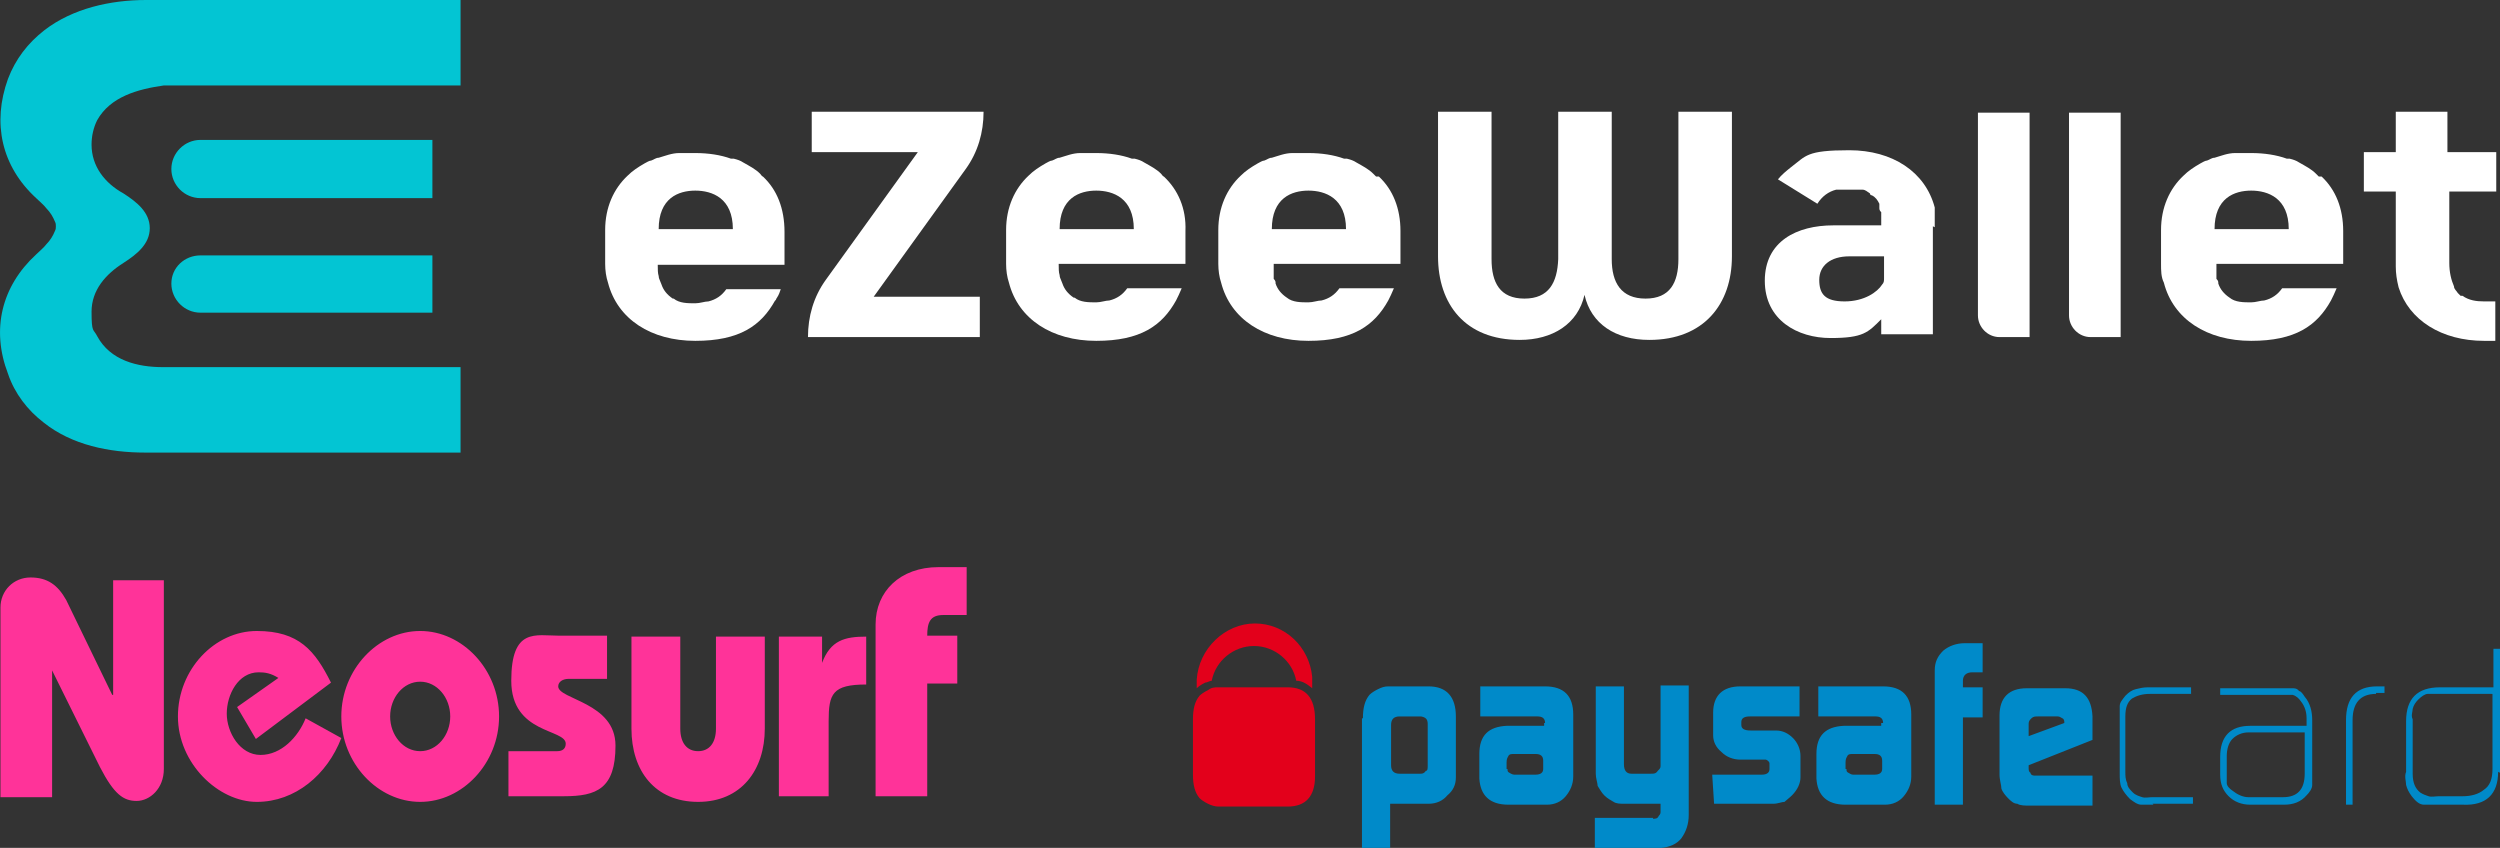
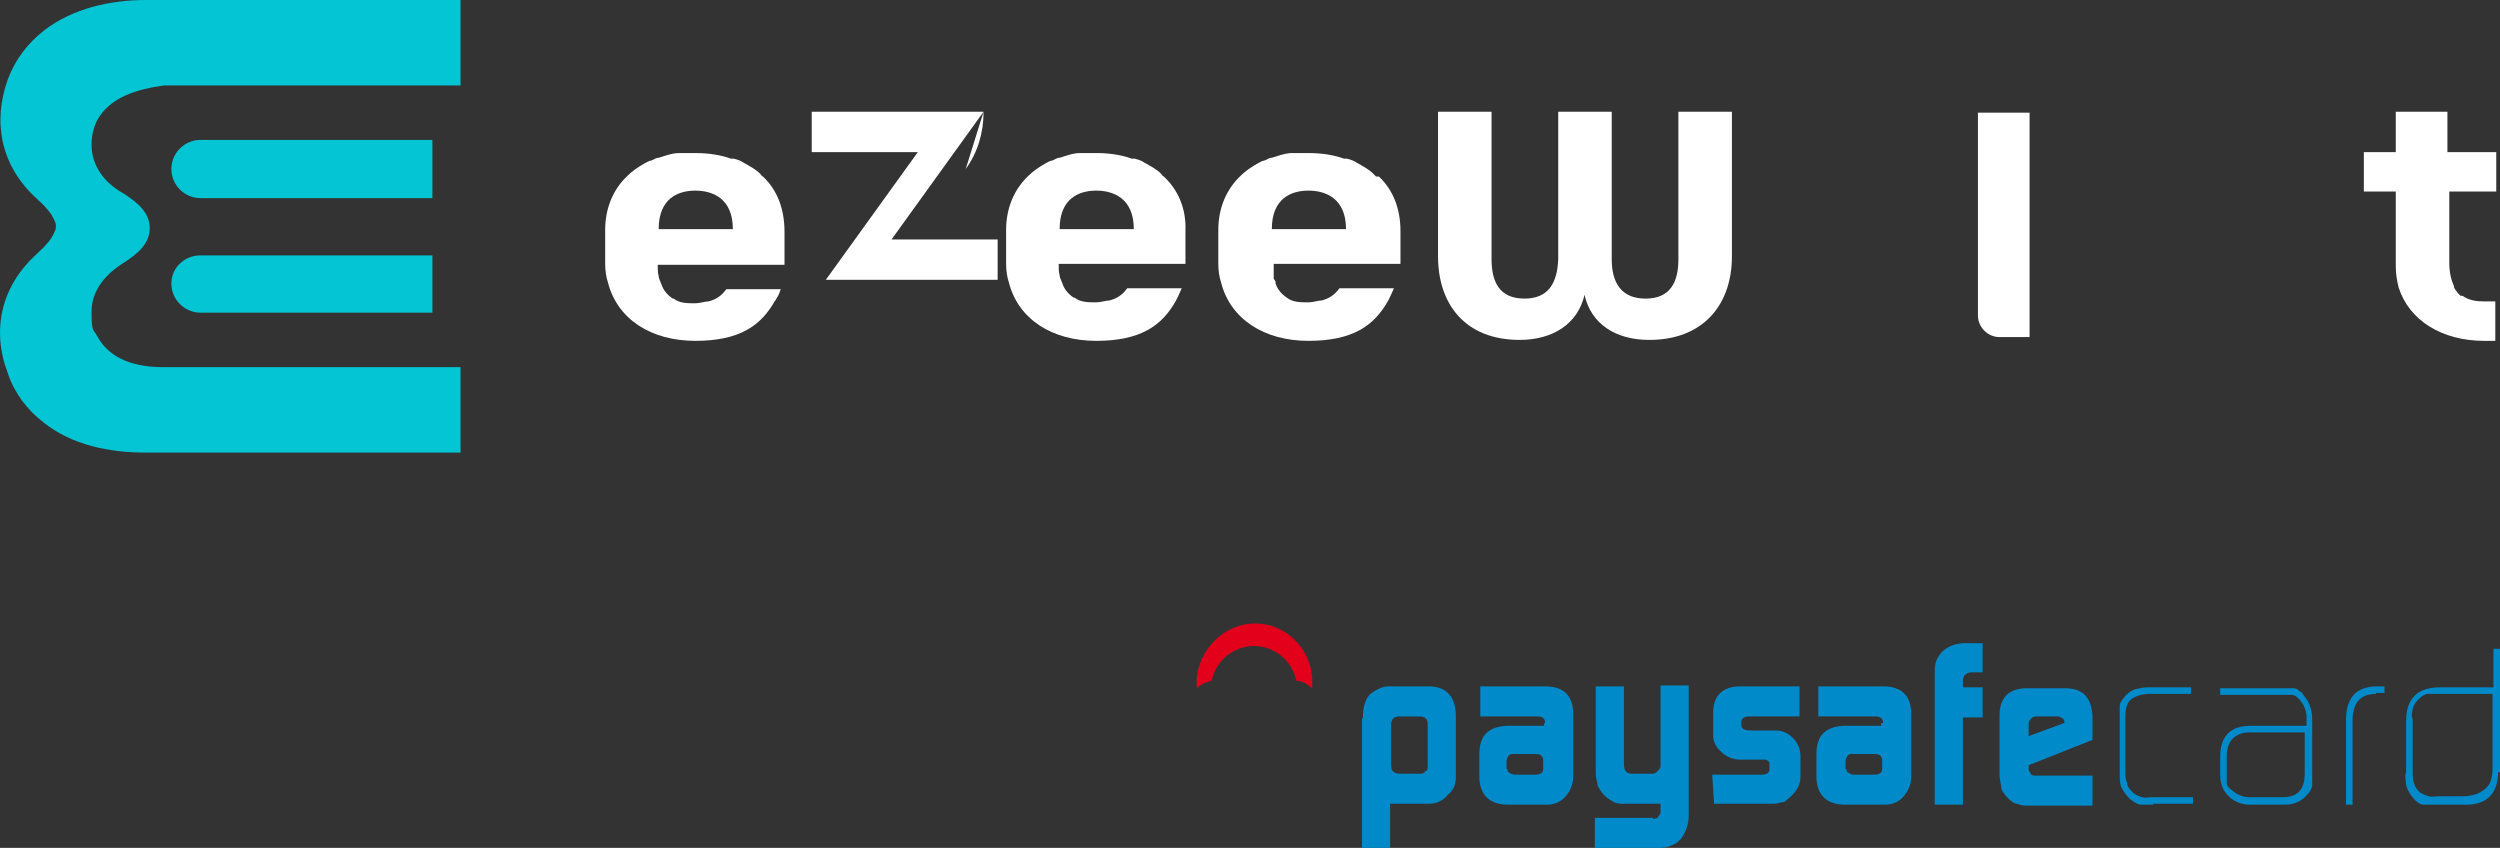
<svg xmlns="http://www.w3.org/2000/svg" id="Layer_2" data-name="Layer 2" viewBox="0 0 266.25 90.3">
  <rect x="0" y="0" width="266.25" height="90.3" fill="#333333" stroke="none" />
  <defs>
    <style>
      .cls-1 {
        fill: #e3001b;
      }

      .cls-1, .cls-2, .cls-3, .cls-4, .cls-5 {
        stroke-width: 0px;
      }

      .cls-2 {
        fill: #fff;
      }

      .cls-3 {
        fill: #f39;
      }

      .cls-4 {
        fill: #03c5d3;
      }

      .cls-5 {
        fill: #008ac9;
      }
    </style>
  </defs>
  <g id="_Слой_1" data-name=" Слой 1">
    <g>
      <g>
        <path class="cls-2" d="M175.65,36.2c-3.6,0-6.2-1.7-6.9-4.8-.7,3.1-3.4,4.8-6.9,4.8-5.8,0-8.7-3.8-8.7-8.9v-15.4h5.7v15.7c0,2.5.9,4.2,3.5,4.2s3.5-1.7,3.6-4.2v-15.7h5.7v15.7c0,2.5,1,4.2,3.6,4.2s3.5-1.7,3.5-4.2v-15.7h5.7v15.4c0,5.1-3,8.9-8.8,8.9" />
-         <path class="cls-2" d="M102.85,18c1.3-1.8,1.9-3.9,1.9-6.1h-18.3v4.3h11.3l-9.8,13.6c-1.3,1.8-1.9,3.9-1.9,6.1h18.3v-4.3h-11.3l9.8-13.6Z" />
+         <path class="cls-2" d="M102.85,18c1.3-1.8,1.9-3.9,1.9-6.1h-18.3v4.3h11.3l-9.8,13.6h18.3v-4.3h-11.3l9.8-13.6Z" />
        <path class="cls-2" d="M260.85,20.3v7.7c0,1,.2,1.8.5,2.5h0c0,.3.3.5.4.7,0,0,.2.2.3.3h.2c.7.5,1.5.6,2.3.6h1.2v4.2h-1.2c-4.5,0-8-2.2-9.1-5.7h0c-.2-.8-.3-1.5-.3-2.2v-.4h0v-7.6h-3.4v-4.2h3.4v-4.3h5.5v4.3h5.2v4.2h-5.1v-.2h0l.1.1Z" />
        <path class="cls-2" d="M112.85,24.4c0-3.3,2.1-4.1,3.9-4.1s4,.8,4,4.1h-7.9ZM123.95,18.8c-.1,0-.2-.2-.3-.3-.5-.5-1.1-.8-1.8-1.2-.3-.2-.6-.3-1-.4h-.3c-1.1-.4-2.4-.6-3.8-.6s-.7,0-1.1,0h-.6c-.8,0-1.5.3-2.2.5h0c-.3,0-.5.2-.8.3-.2,0-.5.2-.7.3-.7.4-1.3.8-1.8,1.3-1.5,1.4-2.4,3.4-2.4,5.8v3.6c0,.7.1,1.4.3,2h0c1,3.9,4.6,6.2,9.3,6.2s7-1.6,8.5-4.3h0c.2-.4.4-.8.6-1.3h-5.8c-.5.7-1.1,1.1-1.9,1.3-.4,0-.9.2-1.4.2-.8,0-1.7,0-2.3-.5h-.1c-.6-.4-1-.9-1.2-1.5-.1-.2-.1-.3-.2-.5,0,0-.1-.2-.1-.4-.1-.3-.1-.7-.1-1.2h13.5v-3.5c.1-2.4-.8-4.4-2.3-5.8" />
-         <path class="cls-2" d="M200.65,29.6c0,.3,0,.5-.2.7-.5.8-1.9,1.8-4,1.8s-2.7-.8-2.7-2.3,1.2-2.5,3.2-2.5h3.7v2.3M206.05,24.2v-2.1h0c-1-3.8-4.5-6.1-9.1-6.1s-4.6.6-6.2,1.8c-.5.4-1,.8-1.4,1.3l4.2,2.6c.5-.8,1.2-1.3,2-1.5h2.8c.3,0,.5.2.8.4h0s0,.2.2.2c.4.2.6.5.8.9v.4c0,.2,0,.3.2.5v.6h0v.8h-5.1c-3.9,0-7.3,1.7-7.3,5.9s3.5,6.1,7,6.1,4-.6,5.4-2v1.6h5.5v-11.5" />
        <path class="cls-2" d="M70.15,24.4c0-3.3,2.1-4.1,3.9-4.1s4,.8,4,4.1h-7.9ZM81.25,18.8c-.1,0-.2-.2-.3-.3-.5-.5-1.1-.8-1.8-1.2-.3-.2-.6-.3-1-.4h-.3c-1.1-.4-2.4-.6-3.8-.6s-.7,0-1.1,0h-.6c-.8,0-1.5.3-2.2.5h0c-.3,0-.5.2-.8.3-.2,0-.5.2-.7.3-.7.4-1.3.8-1.8,1.3-1.5,1.4-2.4,3.4-2.4,5.8v3.6c0,.7.1,1.4.3,2h0c1,3.9,4.6,6.2,9.3,6.2s7-1.6,8.5-4.3h0c.1,0,.1-.2.2-.3.2-.3.3-.6.4-.9h-5.8c-.5.7-1.1,1.1-1.9,1.3-.4,0-.9.2-1.4.2-.8,0-1.7,0-2.3-.5h-.1c-.6-.4-1-.9-1.2-1.5-.1-.2-.1-.3-.2-.5,0,0-.1-.2-.1-.4-.1-.3-.1-.7-.1-1.2h13.5v-3.5c0-2.5-.8-4.5-2.3-5.9" />
        <path class="cls-2" d="M135.45,24.4c0-3.3,2.1-4.1,3.9-4.1s4,.8,4,4.1h-7.9ZM146.55,18.8s-.2-.2-.3-.3c-.5-.5-1.1-.8-1.8-1.2-.3-.2-.6-.3-1-.4h-.3c-1.1-.4-2.4-.6-3.8-.6s-.7,0-1.1,0h-.6c-.8,0-1.5.3-2.2.5h0c-.3,0-.5.2-.8.3-.2,0-.5.2-.7.3-.7.4-1.3.8-1.8,1.3-1.5,1.4-2.4,3.4-2.4,5.8v3.6c0,.7.1,1.4.3,2h0c1,3.9,4.6,6.2,9.3,6.2s7-1.6,8.5-4.3h0c.2-.4.4-.8.6-1.3h-5.8c-.5.7-1.1,1.1-1.9,1.3-.4,0-.9.2-1.4.2-.8,0-1.7,0-2.3-.5h0c-.6-.4-1-.9-1.2-1.5,0-.2,0-.3-.2-.5v-1.6h13.5v-3.5c0-2.4-.8-4.4-2.3-5.8" />
-         <path class="cls-2" d="M235.85,24.4c0-3.3,2.1-4.1,3.9-4.1s4,.8,4,4.1h-7.9ZM246.95,18.8s-.2-.2-.3-.3c-.5-.5-1.1-.8-1.8-1.2-.3-.2-.6-.3-1-.4h-.3c-1.1-.4-2.4-.6-3.8-.6s-.7,0-1.1,0h-.6c-.8,0-1.5.3-2.2.5h0c-.3,0-.5.2-.8.3-.2,0-.5.2-.7.3-.7.4-1.3.8-1.8,1.3-1.5,1.4-2.4,3.4-2.4,5.8v3.6c0,.7,0,1.4.3,2h0c1,3.9,4.6,6.2,9.3,6.2s7-1.6,8.5-4.3h0c.2-.4.4-.8.6-1.3h-5.8c-.5.7-1.1,1.1-1.9,1.3-.4,0-.9.2-1.4.2-.8,0-1.7,0-2.3-.5h0c-.6-.4-1-.9-1.2-1.5,0-.2,0-.3-.2-.5v-1.6h13.5v-3.5c0-2.4-.8-4.4-2.3-5.8" />
        <path class="cls-2" d="M212.95,35.9h3.2V12h-5.5v21.6c0,1.2,1,2.3,2.3,2.3" />
-         <path class="cls-2" d="M222.65,35.9h3.2V12h-5.5v21.6c0,1.2,1,2.3,2.3,2.3" />
        <path class="cls-4" d="M18.25,30.2c0,1.7,1.4,3.1,3.1,3.1h24.7v-6.1h-24.7c-1.7,0-3.1,1.3-3.1,3" />
        <path class="cls-4" d="M46.05,14.9h-24.7c-1.7,0-3.1,1.4-3.1,3.1s1.4,3.1,3.1,3.1h24.7v-6.2Z" />
        <path class="cls-4" d="M10.35,12.8c-.4.8-.6,1.7-.6,2.6,0,2.3,1.4,4.1,3.4,5.2,1.4.9,2.8,2,2.8,3.7s-1.4,2.8-2.8,3.7c-1.9,1.2-3.4,2.9-3.4,5.2s.2,1.8.6,2.6c1.4,2.6,4.3,3.3,7,3.3h31.7v9.1H15.45c-3.8,0-7.8-.8-10.8-3.2-1.7-1.3-3.1-3.1-3.8-5.2-1.8-4.7-.7-9.3,3-12.7.4-.4.8-.7,1.1-1.1.4-.4.7-.9.9-1.4.1-.2.1-.3.1-.5s0-.3-.1-.5c-.2-.5-.5-1-.9-1.4-.3-.4-.7-.7-1.1-1.1C.15,17.7-.85,13.1.85,8.4c.8-2.1,2.1-3.8,3.9-5.2C7.75.9,11.75,0,15.55,0h33.5v9.1h-31.6c-2.8.4-5.7,1.2-7.1,3.7" />
      </g>
-       <path class="cls-3" d="M.05,85v-20.3c0-1.8,1.4-3.2,3.2-3.2s2.9.8,3.8,2.4l4.9,10.1h.1v-12.2h5.4v20.1c0,2.1-1.5,3.4-2.9,3.4s-2.4-.7-3.9-3.6l-5.1-10.3h0v13.5H.05v.1ZM27.25,78.7l-2-3.4,4.4-3.1c-.8-.5-1.4-.6-2.1-.6-2.2,0-3.4,2.4-3.4,4.4s1.4,4.4,3.6,4.4,4-1.9,4.8-3.9l3.8,2.1c-1.5,3.9-4.9,6.8-9,6.8s-8.4-4.1-8.4-9.1,3.9-9.1,8.4-9.1,6.2,2.1,7.9,5.5l-8,6h0ZM41.55,76.3c0-2,1.4-3.7,3.2-3.7s3.2,1.7,3.2,3.7-1.4,3.7-3.2,3.7-3.2-1.7-3.2-3.7h0ZM36.35,76.3c0,5,3.9,9.1,8.4,9.1s8.4-4.1,8.4-9.1-3.9-9.1-8.4-9.1-8.4,4.1-8.4,9.1ZM54.25,80h5.1c.6,0,.9-.3.9-.8,0-1.6-5.8-1-5.8-6.7s2.6-4.8,5.1-4.8h5.1v4.6h-4.1c-.6,0-1.1.3-1.1.8,0,1.4,6.1,1.7,6.1,6.3s-2,5.4-5.5,5.4h-5.9v-4.8h.1,0ZM72.45,77.6c0,1.5.7,2.4,1.9,2.4s1.9-.9,1.9-2.4v-9.8h5.2v9.8c0,4.4-2.5,7.8-7.1,7.8s-7.1-3.3-7.1-7.8v-9.8h5.2v9.8h0ZM87.55,70.6h0c.9-2.4,2.4-2.8,4.7-2.8v5.1c-3.6,0-4,1-4,3.9v8h-5.3v-17h4.6v2.8h0ZM93.25,84.8v-18.3c0-3.5,2.6-6.1,6.7-6.1h3v5.1h-2.5c-1.4,0-1.7.8-1.7,2.2h3.2v5.1h-3.2v12h-5.5Z" />
      <g>
        <path class="cls-5" d="M152.05,77.1c0-.5-.2-.7-.7-.8h-2.3c-.6,0-.9.3-.9.9v4.3c0,.6.3.9.9.9h2.2c.2,0,.4,0,.6-.3.2,0,.2-.3.2-.5v-4.5h0ZM145.15,76.5c0-1.1.2-1.9.7-2.5.2-.2.5-.4.9-.6s.7-.3,1.1-.3h4.3c1.9,0,2.9,1.1,2.9,3.2v6.5c0,.8-.3,1.4-.9,1.9-.5.6-1.2.9-2,.9h-4.1v4.7h-3v-13.8M160.55,81.9c0,.2,0,.3.2.4,0,0,.3.2.5.2h2.3c.5,0,.8-.2.8-.6v-.9c0-.5-.3-.7-.8-.7h-2.3c-.3,0-.5,0-.6.2s-.2.3-.2.7v.7h.1ZM164.55,77c0-.5-.3-.7-.8-.7h-6.1v-3.2h6.9c2,0,3,1,3,3v6.6c0,.8-.3,1.5-.8,2.1s-1.2.9-2,.9h-4.1c-2,0-3-1-3.1-2.8v-2.6c0-2,1-2.9,2.9-3h4v-.3M176.05,87.2c.2,0,.5,0,.6-.3.2-.2.2-.3.2-.5v-.8h-3.8c-.5,0-.9,0-1.2-.2s-.6-.3-1-.7c-.3-.3-.5-.7-.7-1,0-.3-.2-.8-.2-1.3v-9.3h3v8.3c0,.7.3,1,.8,1h2.1c.3,0,.5,0,.7-.3.2-.2.3-.3.3-.5v-8.6h3v13.8c0,1-.3,1.8-.8,2.5-.5.6-1.2.9-2.1,1h-7.1v-3.2h6.2M182.25,82.5h5.4c.5,0,.8-.2.8-.6v-.6c0-.2-.3-.4-.4-.4h-2.7c-.8,0-1.5-.3-2-.8-.6-.5-.9-1.1-.9-1.8v-2.4c0-1.8,1-2.8,2.9-2.8h6.3v3.2h-5.3c-.6,0-.9.2-.9.6v.3c0,.4.3.6,1,.6h2.7c.7,0,1.3.3,1.8.8s.8,1.2.8,1.9v2.3c0,.6-.3,1.3-.9,1.9-.3.3-.6.5-.8.7-.3,0-.7.2-1.2.2h-6.3l-.2-3.1M196.65,81.9c0,.2,0,.3.2.4s.3.2.5.2h2.3c.5,0,.8-.2.8-.6v-.9c0-.5-.3-.7-.8-.7h-2.3c-.3,0-.5,0-.6.2s-.2.3-.2.7v.7h.1ZM200.55,77c0-.5-.3-.7-.8-.7h-6.1v-3.2h6.9c2,0,3,1,3,3v6.6c0,.8-.3,1.5-.8,2.1s-1.2.9-2,.9h-4.2c-2,0-3-1-3.1-2.8v-2.6c0-2,1-2.9,2.9-3h4v-.3M206.05,71.4c0-.9.3-1.5.9-2.1.6-.5,1.4-.8,2.3-.8h1.9v3.1h-1.1c-.6,0-1,.3-1,.9v.7h2.1v3.2h-2.1v9.3h-3v-14.3M219.85,77h0c0-.2,0-.4-.2-.5s-.3-.2-.5-.2h-2.1c-.3,0-.5,0-.7.2s-.3.3-.3.6v1.3l3.8-1.4h0ZM216.05,81.5v.2c0,.3,0,.5.2.6,0,.2.2.3.4.3h6.2v3.2h-6.6c-.6,0-1.1,0-1.4-.2-.4,0-.7-.3-1-.6-.3-.3-.6-.7-.7-1,0-.4-.2-.9-.2-1.5v-6.3c0-1.9,1-2.9,2.9-2.9h4.1c1.9,0,2.8,1,2.9,3v2.5l-6.8,2.7M229.35,85.7h-1.3c-.4,0-.8-.3-1.2-.6-.4-.4-.7-.8-.9-1.2-.2-.4-.2-1-.2-1.5v-7.2c0-.4.3-.7.6-1.1.4-.4.7-.6,1.1-.7s.8-.2,1.3-.2h4.6v.7h-4.4c-.8,0-1.4.2-1.9.5-.5.4-.7,1-.7,1.9v5.9c0,.4,0,.8.2,1.2,0,.4.3.7.6,1s.7.4,1,.5.7,0,1.1,0h4.3v.7h-4.3M245.55,78h-6.1c-.7,0-1.3.3-1.7.7-.4.4-.6,1.1-.6,1.8v2.9c0,.3.3.6.6.8.5.4,1.1.7,1.7.7h3.7c1.5,0,2.3-.8,2.3-2.5v-4.4h.1ZM246.25,82.3v1.3c0,.4-.3.8-.6,1.1-.6.7-1.4,1-2.4,1h-3.6c-.9,0-1.7-.3-2.3-.9s-.9-1.3-.9-2.3v-1.9c0-2.2,1.1-3.3,3.2-3.3h6v-.8c0-.7-.2-1.3-.6-1.8-.2-.3-.5-.6-.9-.7h-7.7v-.7h7.7c.2,0,.5,0,.7.3.2,0,.4.3.6.6.6.7.8,1.6.8,2.5v5.6M253.05,73.9c-1.7,0-2.5,1-2.5,2.8v9h-.7v-9c0-2.4,1.1-3.6,3.3-3.6h.8v.7h-.9M265.35,73.9h-6.8c-.3,0-.7.3-1,.6-.3.3-.5.6-.6,1,0,.3-.2.7,0,1.1v5.8c0,1,.3,1.6.8,2,.3.2.6.3.9.4s.7,0,1.1,0h2.5c.9,0,1.7-.2,2.3-.7.6-.4.9-1.1.9-2.2v-8.2h0v.2h-.1ZM266.05,82.2c0,2.4-1.3,3.6-3.7,3.5h-4.2c-.5,0-.9-.4-1.3-.9-.3-.4-.5-.8-.6-1.2,0-.4-.2-.9,0-1.4v-5.4c0-2.4,1.2-3.6,3.6-3.6h5.7v-4.1h.7v13.2" />
        <path class="cls-1" d="M128.35,72.7c.2,0,.5-.2.7-.2.4-2.1,2.3-3.7,4.5-3.7s4.1,1.6,4.5,3.7c.7,0,1.2.4,1.7.8v-1.2c-.3-3.2-2.9-5.7-6.1-5.7s-6,2.7-6.2,6v.9c.2-.2.5-.4.9-.6" />
-         <path class="cls-1" d="M137.15,73.2h-7.4c-.4,0-.7,0-1.1.3-.4.2-.7.4-.9.6-.5.6-.7,1.4-.7,2.5v5.9c0,1.1.2,1.9.7,2.5.2.2.5.4.9.6s.8.3,1.1.3h7.4c1.9,0,2.9-1.1,2.9-3.2v-6.1c0-2.3-1-3.4-2.9-3.4" />
      </g>
    </g>
  </g>
</svg>